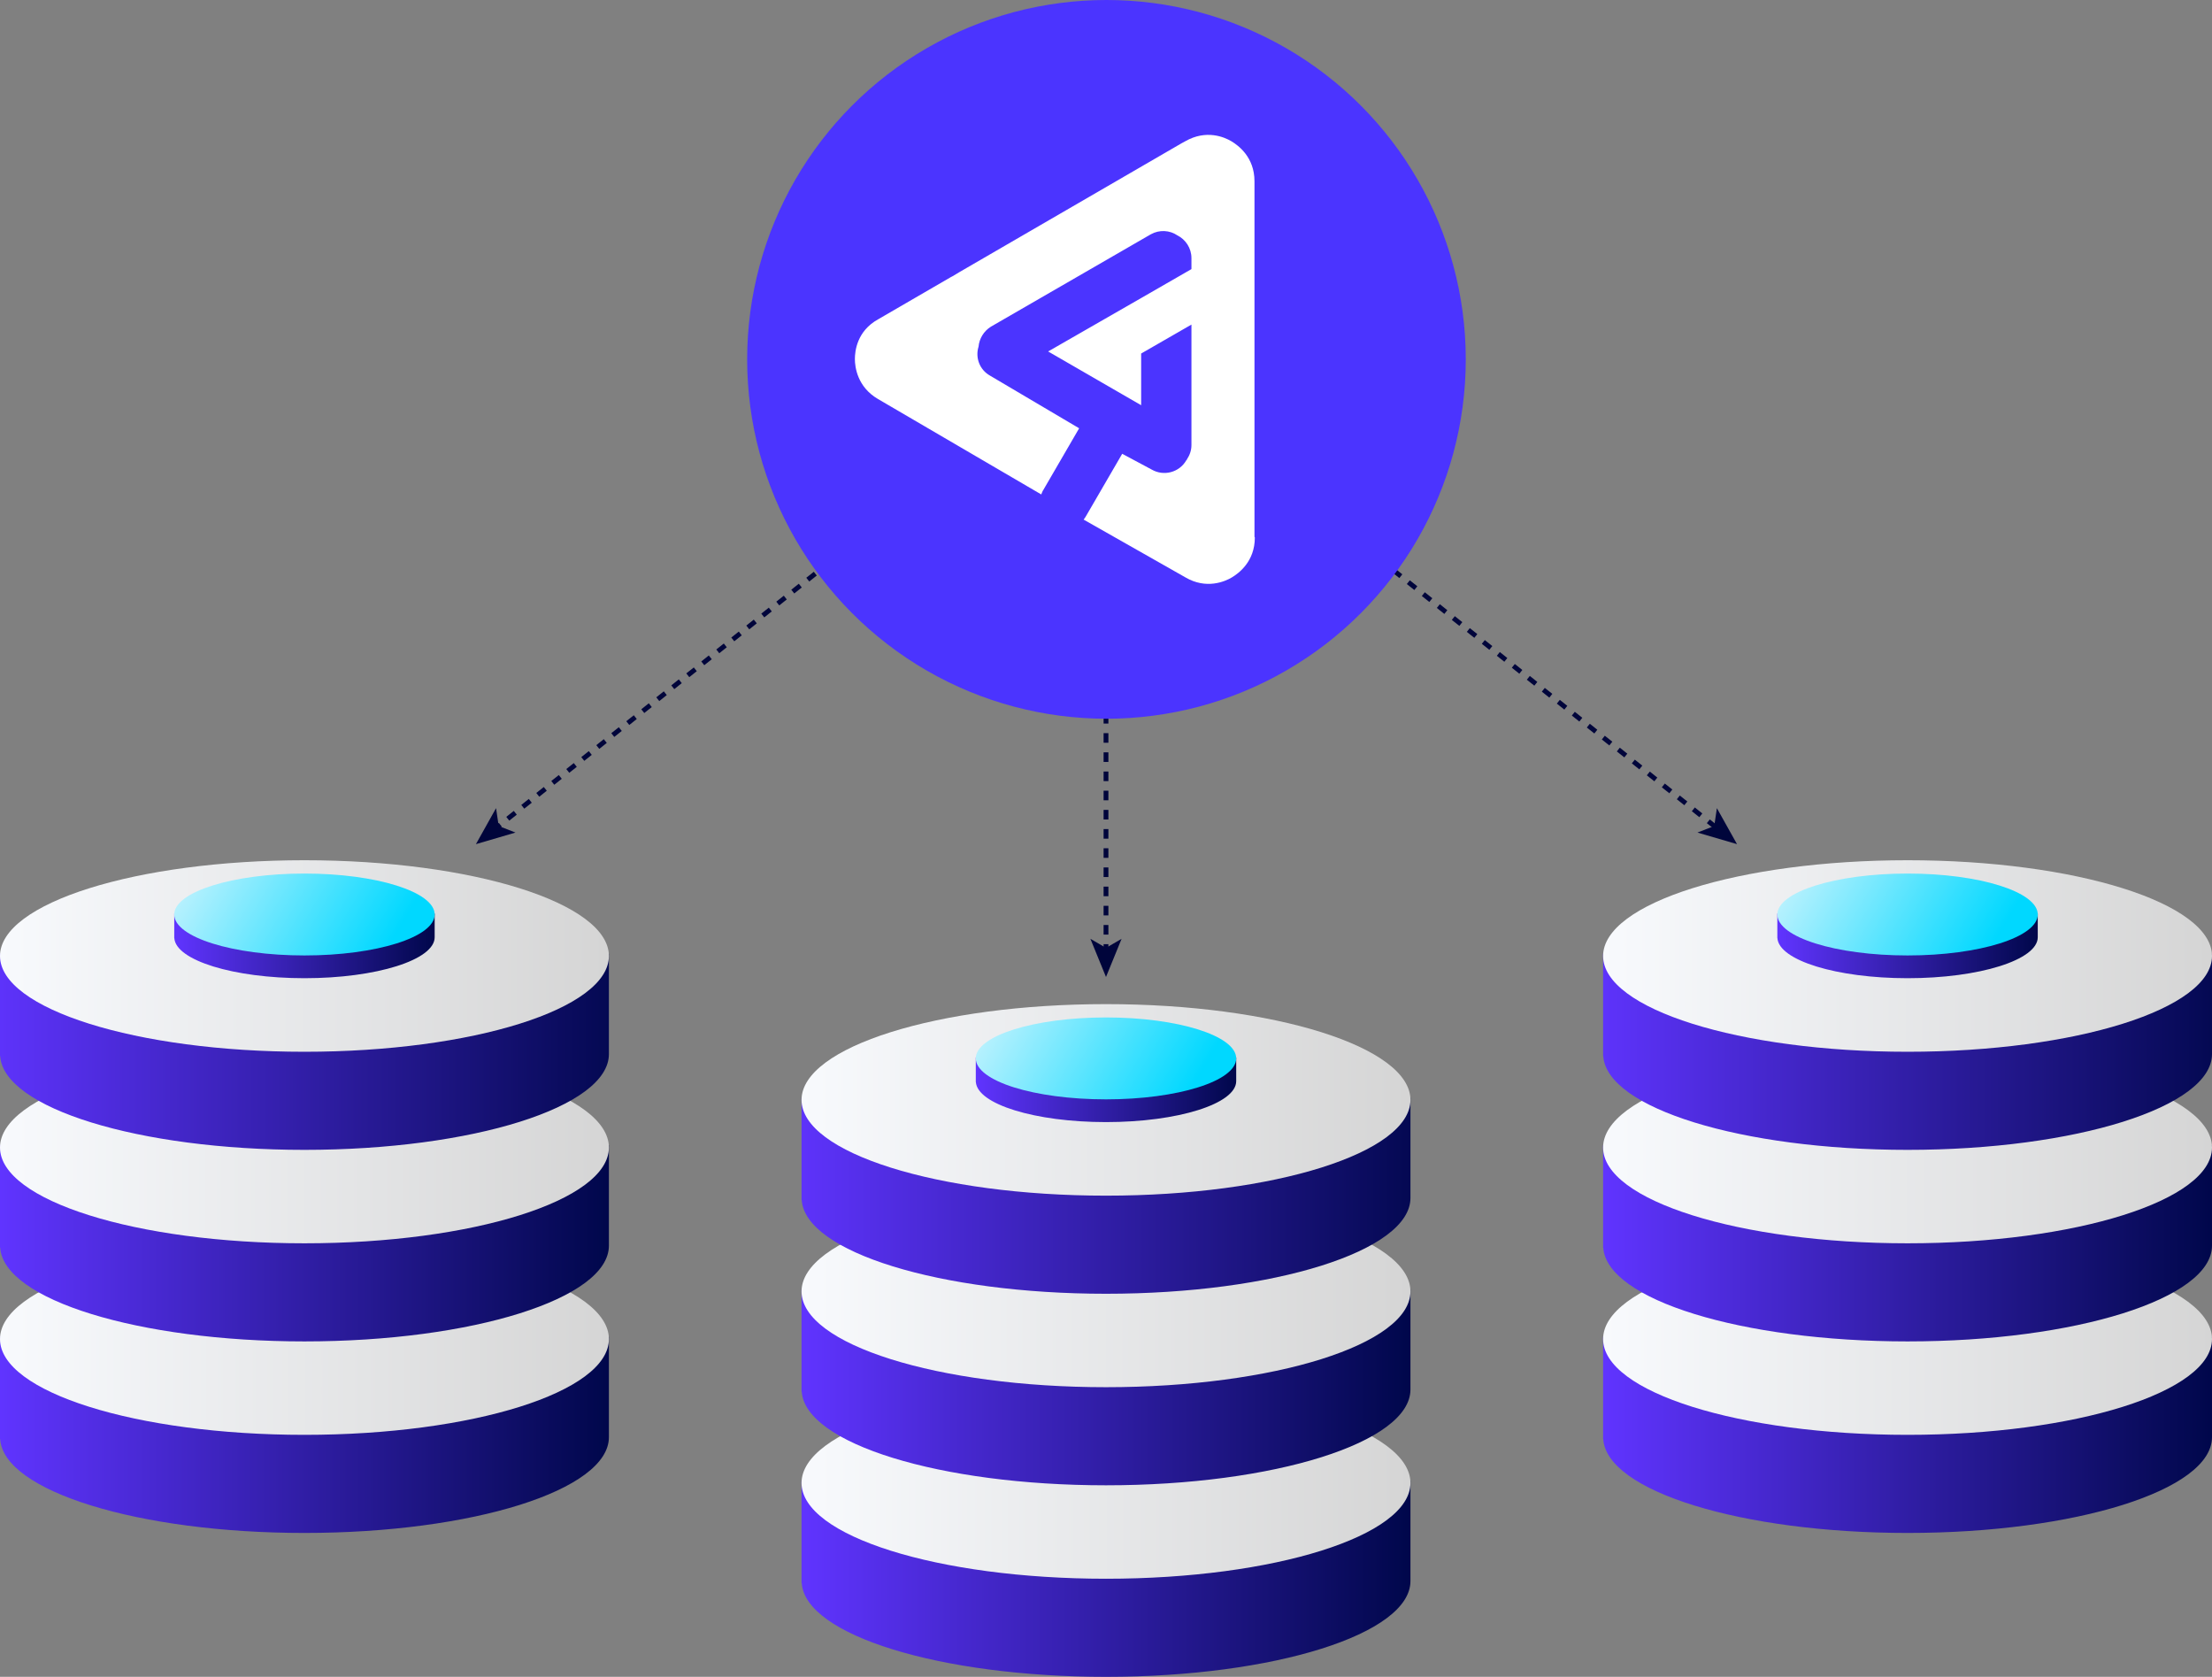
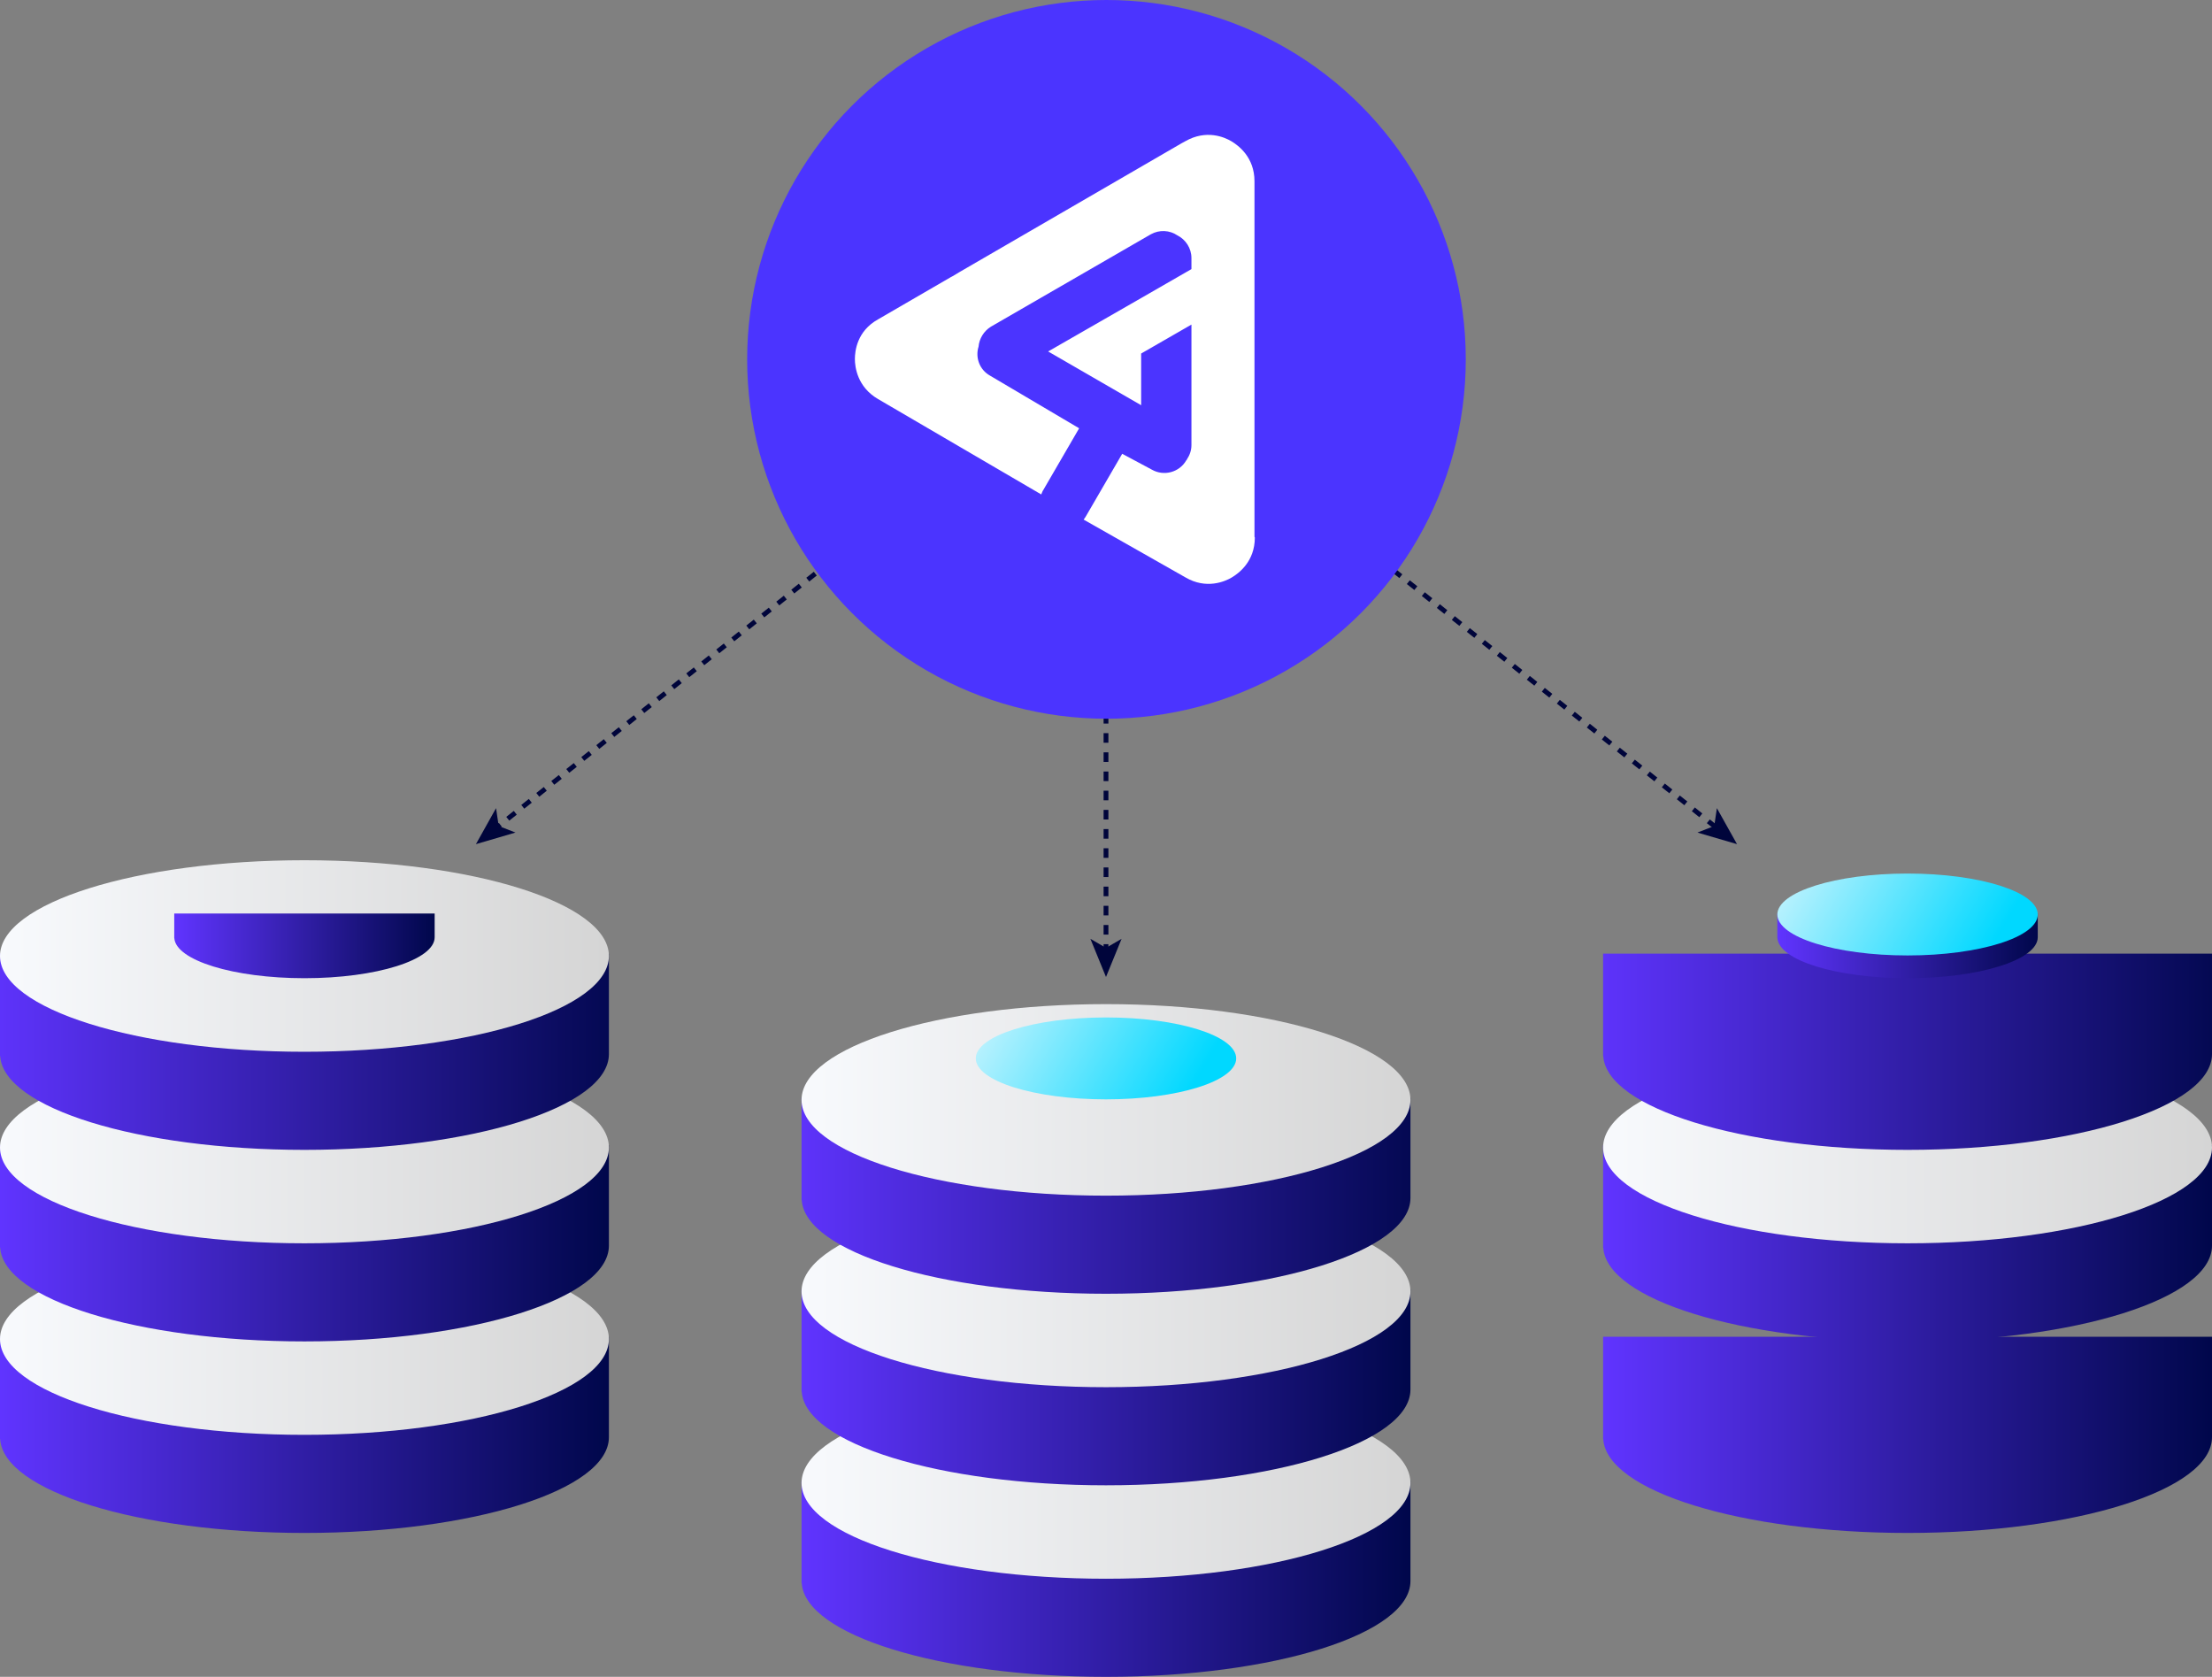
<svg xmlns="http://www.w3.org/2000/svg" xmlns:xlink="http://www.w3.org/1999/xlink" id="Layer_1" version="1.1" viewBox="0 0 274.701 208.203">
  <rect x="0" y="0" width="274.701" height="208.203" fill="#808080" stroke="none" />
  <defs>
    <linearGradient id="linear-gradient" x1="0" y1="178.156" x2="75.618" y2="178.156" gradientUnits="userSpaceOnUse">
      <stop offset="0" stop-color="#6034ff" />
      <stop offset="1" stop-color="#00074b" />
    </linearGradient>
    <linearGradient id="linear-gradient1" x1="0" y1="166.265" x2="75.784" y2="166.265" gradientUnits="userSpaceOnUse">
      <stop offset="0" stop-color="#f8fafd" />
      <stop offset="1" stop-color="#d5d5d5" />
    </linearGradient>
    <linearGradient id="linear-gradient2" y1="154.374" y2="154.374" xlink:href="#linear-gradient" />
    <linearGradient id="linear-gradient3" x1="-.133" y1="142.483" x2="75.64" y2="142.483" xlink:href="#linear-gradient1" />
    <linearGradient id="linear-gradient4" x1="-2.16" y1="130.592" x2="79.059" y2="130.592" xlink:href="#linear-gradient" />
    <linearGradient id="linear-gradient5" x1="-.243" y1="118.701" x2="75.375" y2="118.701" xlink:href="#linear-gradient1" />
    <linearGradient id="linear-gradient6" x1="21.639" y1="117.441" x2="53.979" y2="117.441" xlink:href="#linear-gradient" />
    <linearGradient id="linear-gradient7" x1="17.861" y1="101.579" x2="47.229" y2="119.2" gradientUnits="userSpaceOnUse">
      <stop offset="0" stop-color="#f8fafd" />
      <stop offset="1" stop-color="#00d8ff" />
    </linearGradient>
    <linearGradient id="linear-gradient8" x1="199.083" x2="274.701" xlink:href="#linear-gradient" />
    <linearGradient id="linear-gradient9" x1="199.083" x2="274.867" xlink:href="#linear-gradient1" />
    <linearGradient id="linear-gradient10" x1="199.083" y1="154.374" x2="274.701" y2="154.374" xlink:href="#linear-gradient" />
    <linearGradient id="linear-gradient11" x1="198.95" y1="142.483" x2="274.723" y2="142.483" xlink:href="#linear-gradient1" />
    <linearGradient id="linear-gradient12" x1="196.923" y1="130.592" x2="278.142" y2="130.592" xlink:href="#linear-gradient" />
    <linearGradient id="linear-gradient13" x1="198.84" y1="118.701" x2="274.458" y2="118.701" xlink:href="#linear-gradient1" />
    <linearGradient id="linear-gradient14" x1="220.722" y1="117.441" x2="253.062" y2="117.441" xlink:href="#linear-gradient" />
    <linearGradient id="linear-gradient15" x1="216.944" y1="101.579" x2="246.312" y2="119.2" xlink:href="#linear-gradient7" />
    <linearGradient id="linear-gradient16" x1="99.541" y1="196.023" x2="175.159" y2="196.023" xlink:href="#linear-gradient" />
    <linearGradient id="linear-gradient17" x1="99.541" y1="184.132" x2="175.325" y2="184.132" xlink:href="#linear-gradient1" />
    <linearGradient id="linear-gradient18" x1="99.541" y1="172.24" x2="175.159" y2="172.24" xlink:href="#linear-gradient" />
    <linearGradient id="linear-gradient19" x1="99.408" y1="160.349" x2="175.181" y2="160.349" xlink:href="#linear-gradient1" />
    <linearGradient id="linear-gradient20" x1="97.382" y1="148.458" x2="178.601" y2="148.458" xlink:href="#linear-gradient" />
    <linearGradient id="linear-gradient21" x1="99.299" y1="136.567" x2="174.917" y2="136.567" xlink:href="#linear-gradient1" />
    <linearGradient id="linear-gradient22" x1="121.181" y1="135.307" x2="153.52" y2="135.307" xlink:href="#linear-gradient" />
    <linearGradient id="linear-gradient23" x1="117.402" y1="119.446" x2="146.77" y2="137.067" xlink:href="#linear-gradient7" />
  </defs>
  <g>
    <line x1="134.778" y1="44.506" x2="61.734" y2="102.717" fill="none" stroke="#00053b" stroke-dasharray="1.191 1.191" stroke-miterlimit="10" stroke-width=".596" />
    <polygon points="137.409 42.409 132.494 43.849 134.581 44.663 134.908 46.878 137.409 42.409" fill="#00053b" />
    <polygon points="59.103 104.813 61.603 100.344 61.931 102.56 64.017 103.373 59.103 104.813" fill="#00053b" />
  </g>
  <g>
    <line x1="213.083" y1="102.717" x2="140.039" y2="44.506" fill="none" stroke="#00053b" stroke-dasharray="1.191 1.191" stroke-miterlimit="10" stroke-width=".596" />
    <polygon points="215.714 104.813 213.214 100.344 212.887 102.56 210.8 103.373 215.714 104.813" fill="#00053b" />
    <polygon points="137.409 42.409 142.323 43.849 140.236 44.663 139.909 46.878 137.409 42.409" fill="#00053b" />
  </g>
  <g>
    <line x1="137.35" y1="45.773" x2="137.35" y2="117.944" fill="none" stroke="#00053b" stroke-dasharray="1.191 1.191" stroke-miterlimit="10" stroke-width=".596" />
    <polygon points="137.35 42.409 135.413 47.15 137.35 46.025 139.287 47.15 137.35 42.409" fill="#00053b" />
    <polygon points="137.35 121.308 135.413 116.568 137.35 117.693 139.287 116.568 137.35 121.308" fill="#00053b" />
  </g>
  <g>
    <path d="M.02,178.696c.425,6.451,17.174,11.641,37.789,11.641,20.881,0,37.809-5.324,37.809-11.891v-12.47H0v12.721h.02Z" fill="url(#linear-gradient)" />
    <ellipse cx="37.809" cy="166.265" rx="37.809" ry="11.891" fill="url(#linear-gradient1)" />
    <path d="M.02,154.914c.425,6.451,17.174,11.641,37.789,11.641,20.881,0,37.809-5.324,37.809-11.891v-12.47H0v12.721h.02Z" fill="url(#linear-gradient2)" />
    <ellipse cx="37.809" cy="142.483" rx="37.809" ry="11.891" fill="url(#linear-gradient3)" />
    <path d="M.02,131.131c.425,6.451,17.174,11.641,37.789,11.641,20.881,0,37.809-5.324,37.809-11.891v-12.47H0v12.721h.02Z" fill="url(#linear-gradient4)" />
    <ellipse cx="37.809" cy="118.701" rx="37.809" ry="11.891" fill="url(#linear-gradient5)" />
    <path d="M21.648,116.479c.182,2.759,7.345,4.979,16.161,4.979,8.93,0,16.17-2.277,16.17-5.085v-2.947H21.639v3.054h.009Z" fill="url(#linear-gradient6)" />
-     <ellipse cx="37.809" cy="113.548" rx="16.17" ry="5.085" fill="url(#linear-gradient7)" />
  </g>
  <g>
    <path d="M199.103,178.696c.425,6.451,17.174,11.641,37.789,11.641,20.881,0,37.809-5.324,37.809-11.891v-12.47h-75.618v12.721h.02Z" fill="url(#linear-gradient8)" />
-     <ellipse cx="236.892" cy="166.265" rx="37.809" ry="11.891" fill="url(#linear-gradient9)" />
    <path d="M199.103,154.914c.425,6.451,17.174,11.641,37.789,11.641,20.881,0,37.809-5.324,37.809-11.891v-12.47h-75.618v12.721h.02Z" fill="url(#linear-gradient10)" />
    <ellipse cx="236.892" cy="142.483" rx="37.809" ry="11.891" fill="url(#linear-gradient11)" />
    <path d="M199.103,131.131c.425,6.451,17.174,11.641,37.789,11.641,20.881,0,37.809-5.324,37.809-11.891v-12.47h-75.618v12.721h.02Z" fill="url(#linear-gradient12)" />
-     <ellipse cx="236.892" cy="118.701" rx="37.809" ry="11.891" fill="url(#linear-gradient13)" />
    <path d="M220.731,116.479c.182,2.759,7.345,4.979,16.161,4.979,8.93,0,16.17-2.277,16.17-5.085v-2.947h-32.34v3.054h.009Z" fill="url(#linear-gradient14)" />
    <ellipse cx="236.892" cy="113.548" rx="16.17" ry="5.085" fill="url(#linear-gradient15)" />
  </g>
  <g>
    <path d="M99.561,196.562c.425,6.451,17.174,11.641,37.789,11.641,20.881,0,37.809-5.324,37.809-11.891v-12.47h-75.618v12.721h.02Z" fill="url(#linear-gradient16)" />
    <ellipse cx="137.35" cy="184.132" rx="37.809" ry="11.891" fill="url(#linear-gradient17)" />
    <path d="M99.561,172.78c.425,6.451,17.174,11.641,37.789,11.641,20.881,0,37.809-5.324,37.809-11.891v-12.47h-75.618v12.721h.02Z" fill="url(#linear-gradient18)" />
    <ellipse cx="137.35" cy="160.349" rx="37.809" ry="11.891" fill="url(#linear-gradient19)" />
    <path d="M99.561,148.998c.425,6.451,17.174,11.641,37.789,11.641,20.881,0,37.809-5.324,37.809-11.891v-12.47h-75.618v12.721h.02Z" fill="url(#linear-gradient20)" />
    <ellipse cx="137.35" cy="136.567" rx="37.809" ry="11.891" fill="url(#linear-gradient21)" />
-     <path d="M121.189,134.345c.182,2.759,7.345,4.979,16.161,4.979,8.93,0,16.17-2.277,16.17-5.085v-2.947h-32.34v3.054h.009Z" fill="url(#linear-gradient22)" />
    <ellipse cx="137.35" cy="131.415" rx="16.17" ry="5.085" fill="url(#linear-gradient23)" />
  </g>
  <g>
    <circle cx="137.409" cy="44.621" r="44.621" fill="#4b34ff" />
    <path d="M155.79,66.653V22.504c0-2.995-2.011-4.449-2.866-4.963-.856-.513-3.123-1.497-5.733,0l-.471.257-27.593,16h0l-.856.513-.171.086-9.069,5.262c-2.61,1.455-2.866,3.936-2.866,4.92s.299,3.465,2.866,4.963l20.278,11.85c.086-.171.128-.385.257-.556l4.449-7.658-11.08-6.545c-1.283-.727-1.84-2.225-1.412-3.594.086-.984.642-1.925,1.54-2.481l19.85-11.465c1.07-.599,2.353-.513,3.294.128,1.027.513,1.754,1.583,1.754,2.824v1.369l-6.246,3.594h0l-11.551,6.631,11.551,6.674v-6.417l6.246-3.594v14.973c0,.642-.214,1.241-.556,1.754,0,.043-.043.086-.086.128-.856,1.497-2.781,2.011-4.278,1.155l-3.679-1.968-4.449,7.658c-.086.171-.214.342-.342.513l12.663,7.187c2.567,1.497,4.877.513,5.733,0s2.866-1.968,2.866-4.963l-.043-.086Z" fill="#fff" />
  </g>
</svg>